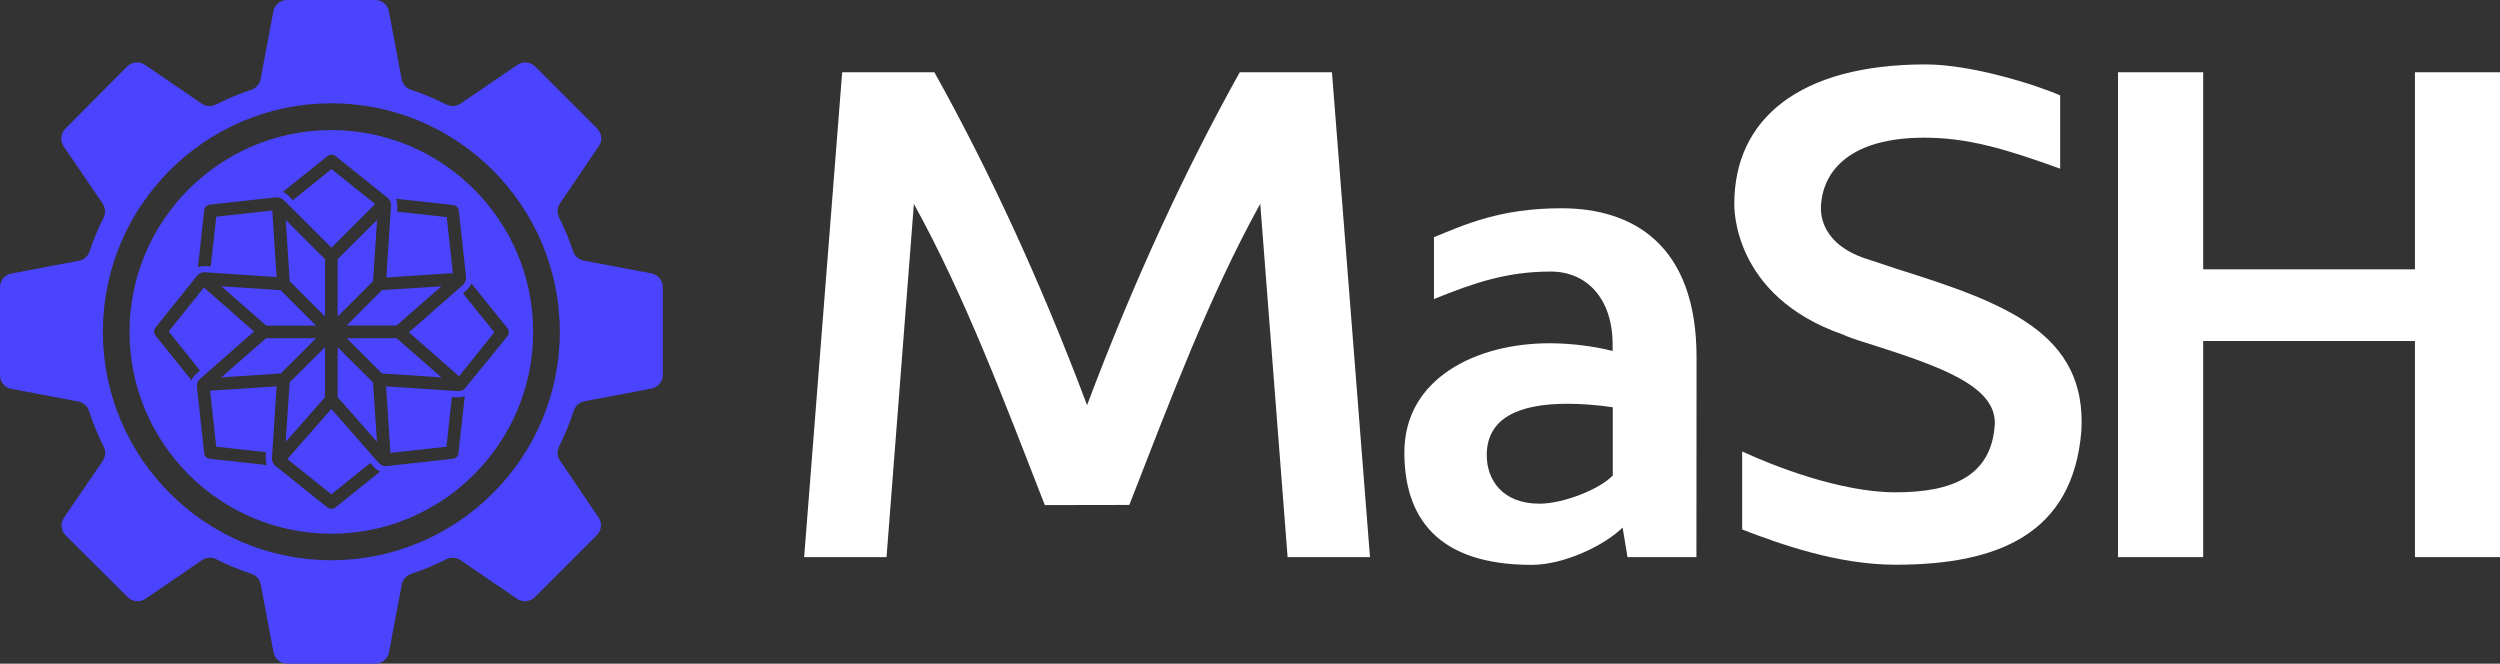
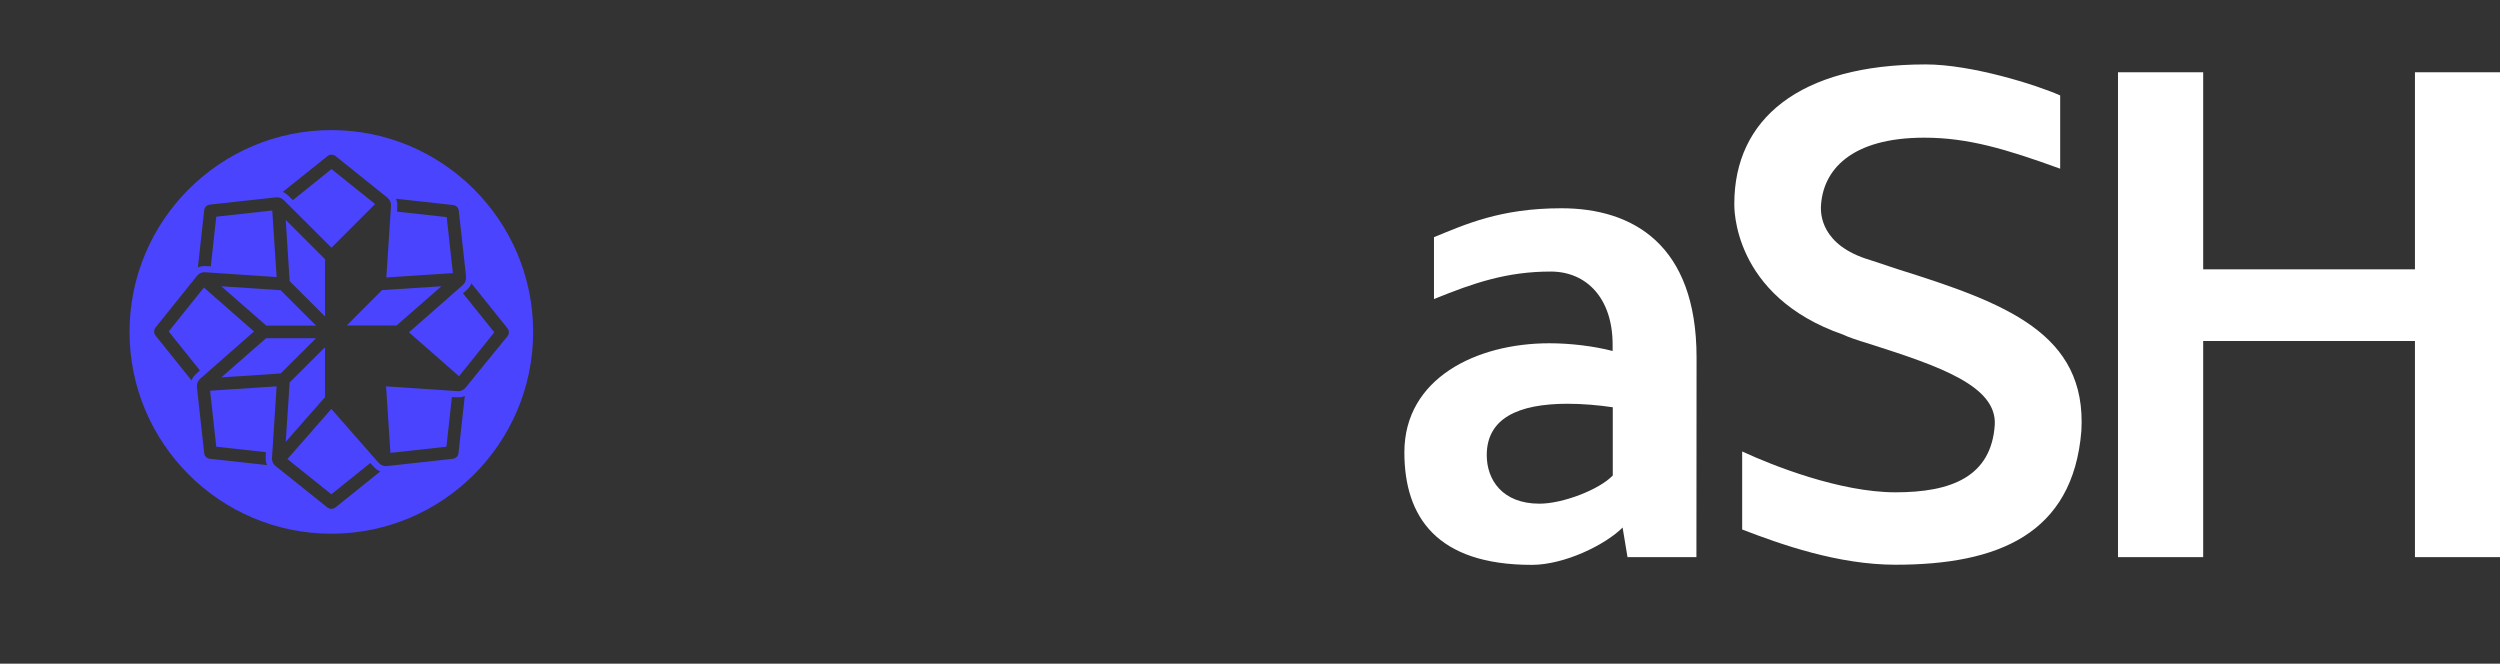
<svg xmlns="http://www.w3.org/2000/svg" version="1.1" id="Layer_2_00000033356724734415371070000000691892404048692885_" x="0px" y="0px" viewBox="0 0 1781.4 472.9" style="enable-background:new 0 0 1781.4 472.9;" xml:space="preserve">
  <rect x="0" y="0" width="1781.4" height="472.9" fill="#333333" stroke="none" />
  <style type="text/css">
	.st0{fill:#4A44FF;}
	.st1{fill:#FFFFFF;}
</style>
  <g id="_ÎÓÈ_1">
    <g>
      <g>
        <path class="st0" d="M189.6,231.9L157.7,204l42.3,2.8c5.2,5.2,19.8,19.8,25.2,25.2H189.6z" />
        <polygon class="st0" points="225.2,241 200,266.1 157.7,268.9 189.6,241    " />
        <polygon class="st0" points="203.6,156.7 231.6,184.7 231.6,225.5 206.4,200.3    " />
        <polygon class="st0" points="206.4,272.5 231.6,247.4 231.6,283 203.6,314.8    " />
-         <polygon class="st0" points="265.8,272.5 268.6,314.8 240.6,283 240.6,247.4    " />
-         <polygon class="st0" points="265.8,200.3 240.6,225.5 240.6,184.7 268.7,156.7    " />
-         <polygon class="st0" points="282.6,241 314.5,268.9 272.2,266.1 247.1,241    " />
        <polygon class="st0" points="247.1,231.9 272.2,206.7 314.5,204 282.6,231.9    " />
        <path class="st0" d="M236.1,92.7c-79.3,0-143.8,64.5-143.8,143.8s64.5,143.8,143.8,143.8s143.8-64.5,143.8-143.8     S315.4,92.7,236.1,92.7L236.1,92.7z M341.1,264.7l-9.3,11.5c-1.4,1.7-3.5,2.7-5.8,2.5l-13.2-0.9l-37.7-2.5l3.1,47.4l39.9-4.4     l3.9-35.4c2.9,0.2,6.6,0.6,9.2-0.8l-4.5,40.8c-0.2,2.1-1.9,3.8-4,4l-32.4,3.6l-14.6,1.6c-2.2,0.2-4.4-0.6-5.9-2.3     c-4.8-5.4-28.4-32.3-33.7-38.4l-31.3,35.7l31.3,25.1l27.8-22.3c1.9,2.2,4.2,5.1,7.1,6l-32,25.7c-1.7,1.3-4,1.3-5.7,0l-25.5-20.4     l-11.5-9.2c-1.7-1.4-2.7-3.5-2.5-5.7c0.6-9.4,2.7-41,3.3-51l-47.4,3.1l4.4,39.9l35.4,3.9c-0.2,2.9-0.6,6.6,0.8,9.2l-40.8-4.5     c-2.1-0.2-3.8-1.9-4-4c-1-9.4-4.2-38.1-5.2-47.1c-0.2-2.2,0.6-4.4,2.3-5.9l12.2-10.7l26.2-23l-35.7-31.3l-25.1,31.3l22.3,27.8     c-2.2,1.9-5.1,4.2-6,7.1l-25.7-32c-1.3-1.7-1.3-4,0-5.7c6.2-7.8,23.7-29.5,29.6-36.9c1.4-1.7,3.5-2.7,5.8-2.5l19.3,1.3l31.6,2.1     l-3.1-47.4l-39.9,4.4l-3.9,35.4c-2.9-0.2-6.6-0.6-9.2,0.8l4.5-40.8c0.2-2.1,1.9-3.8,4-4l39.9-4.4c0.4,0,7.8-0.9,8-0.8     c1.8,0,3.5,0.7,4.8,2l15.1,15l18.9,18.9l31.1-31.1l-31.1-24.9l-27.5,22.1c-2-1.9-4.6-5-7.3-5.8l32-25.6c1.7-1.3,4-1.3,5.7,0     l24.8,19.9l12.2,9.8c1.7,1.4,2.7,3.5,2.5,5.8c-0.8,12-2.5,38.7-3.3,51l47.4-3.1l-4.4-39.9l-35.4-3.9c0.2-2.9,0.6-6.6-0.8-9.2     l40.8,4.5c2.1,0.2,3.8,1.9,4,4l3.5,31.5l1.7,15.6c0.2,2.2-0.6,4.4-2.3,5.9c-8.2,7.2-29.9,26.2-38.4,33.7l35.7,31.3l25.1-31.3     l-22.3-27.8c2.2-1.9,5.1-4.2,6-7.1l25.7,32l0,0c1.3,1.7,1.3,4,0,5.7L341.1,264.7L341.1,264.7z" />
-         <path class="st0" d="M464.1,194.8l-48.1-9.1c-3.5-0.7-6.5-3.2-7.6-6.6c-2.8-8.3-6.1-16.4-10-24.1c-1.6-3.2-1.4-7.1,0.6-10.1     l27.7-40.7c2.7-3.9,2.2-9.2-1.2-12.6l-22.1-22.1l-22.1-22.1c-3.4-3.4-8.7-3.9-12.6-1.2l-40.5,27.6c-3,2.1-6.9,2.3-10.1,0.7     c-8.1-4.1-16.5-7.6-25.2-10.5c-3.4-1.1-6-4-6.7-7.6l-9.1-48.3c-0.9-4.7-5-8.1-9.8-8.1h-62.7c-4.8,0-8.9,3.4-9.8,8.1l-9.1,48.3     c-0.7,3.5-3.2,6.5-6.7,7.6c-8.7,2.9-17.1,6.4-25.2,10.5c-3.2,1.7-7.1,1.4-10.1-0.7l-40.5-27.6c-3.9-2.7-9.2-2.2-12.6,1.2     L46.6,91.7c-3.4,3.4-3.9,8.7-1.2,12.6l27.7,40.7c2,3,2.3,6.8,0.7,10.1c-3.9,7.7-7.2,15.8-10,24.1c-1.1,3.4-4,6-7.6,6.6l-48.1,9.1     c-4.7,0.9-8.1,5-8.1,9.8v62.6c0,4.8,3.4,8.9,8.1,9.8l47.7,9c3.5,0.7,6.5,3.2,7.6,6.7c2.9,8.8,6.4,17.3,10.5,25.5     c1.6,3.2,1.4,7.1-0.7,10.1l-27.6,40.5c-2.7,4-2.2,9.2,1.2,12.6L91,425.5c3.4,3.4,8.7,3.9,12.6,1.2l40.4-27.6     c3-2,6.9-2.3,10.1-0.6c8,4.1,16.4,7.5,25.1,10.4c3.4,1.1,6,4,6.6,7.6l9.1,48.3c0.9,4.7,5,8.1,9.8,8.1h62.7c4.8,0,8.9-3.4,9.8-8.1     l9.1-48.3c0.7-3.6,3.2-6.5,6.7-7.6c8.6-2.9,17-6.3,25-10.4c3.2-1.6,7.1-1.4,10.1,0.6l40.4,27.6c4,2.7,9.2,2.2,12.6-1.2l22.1-22.1     l22.1-22.1c3.4-3.4,3.9-8.7,1.2-12.6L399,328.2c-2-3-2.3-6.8-0.6-10.1c4.1-8.2,7.6-16.7,10.5-25.5c1.1-3.4,4-6,7.6-6.7l47.7-9     c4.7-0.9,8.1-5,8.1-9.8v-62.6C472.2,199.8,468.8,195.7,464.1,194.8L464.1,194.8z M236.1,399.2c-89.8,0-162.8-73-162.8-162.8     s73-162.8,162.8-162.8s162.8,73,162.8,162.8S325.9,399.2,236.1,399.2L236.1,399.2z" />
      </g>
      <g>
-         <path class="st1" d="M744.5,359.9c-28.6-73.2-56.7-148.4-93.3-214.6L631.7,397h-58.7l27.1-345.5h65.7     c38.6,69.2,75.2,147.9,108.8,237.2c33.6-89.3,70.2-168,108.8-237.2h65.7L976.2,397h-58.7L898,145.2     c-36.6,66.2-64.7,141.4-93.3,214.6L744.5,359.9L744.5,359.9z" />
        <path class="st1" d="M1208.8,397h-49.1l-3.5-21.1c-12.5,12.5-41.6,26.6-64.7,26.6c-67.7,0-90.8-34.1-90.8-80.2     c0-52.6,51.1-77.7,103.3-77.7c15,0,31.6,2,45.1,5.5v-4.5c0-33.1-18.6-52.1-44.1-52.1c-31.1,0-54.7,8-83.2,19.6v-44.1     c22.1-9,47.1-20.6,90.8-20.6c50.6,0,96.3,25.6,96.3,106.3L1208.8,397L1208.8,397z M1149.2,290.2c-10-1.5-21.6-2.5-32.1-2.5     c-35.6,0-57.7,10.5-57.7,36.6c0,17.5,11,34.6,37.6,34.6c16.6,0,42.6-10,52.2-20.1L1149.2,290.2L1149.2,290.2z" />
        <path class="st1" d="M1241.4,321.7c21.6,10,69.7,29.1,109.3,29.1s68.2-11,70.7-48.1c1.5-27.6-39.1-41.6-87.8-57.2     c-11.5-3.5-17.1-5.5-20.1-7c-79.7-27.6-77.7-91.8-77.7-93.3c0-60.2,46.1-99.3,136.4-99.3c32.6,0,78.7,14.5,95.8,22.1v52.2     c-38.6-14-65.7-22.1-96.8-22.1c-52.2,0-72.7,23.1-73.7,49.6c0,4-0.5,27.1,35.1,37.6l19.6,6.5c76.7,24.1,134.9,45.6,130.9,115.3     c-6,73.7-59.7,95.3-132.4,95.3c-41.1,0-81.7-14.5-109.3-25.1L1241.4,321.7L1241.4,321.7z" />
        <path class="st1" d="M1509.2,397V51.5h60.7v140.4h150.9V51.5h60.7V397h-60.7V243h-150.9V397L1509.2,397L1509.2,397z" />
      </g>
    </g>
  </g>
</svg>